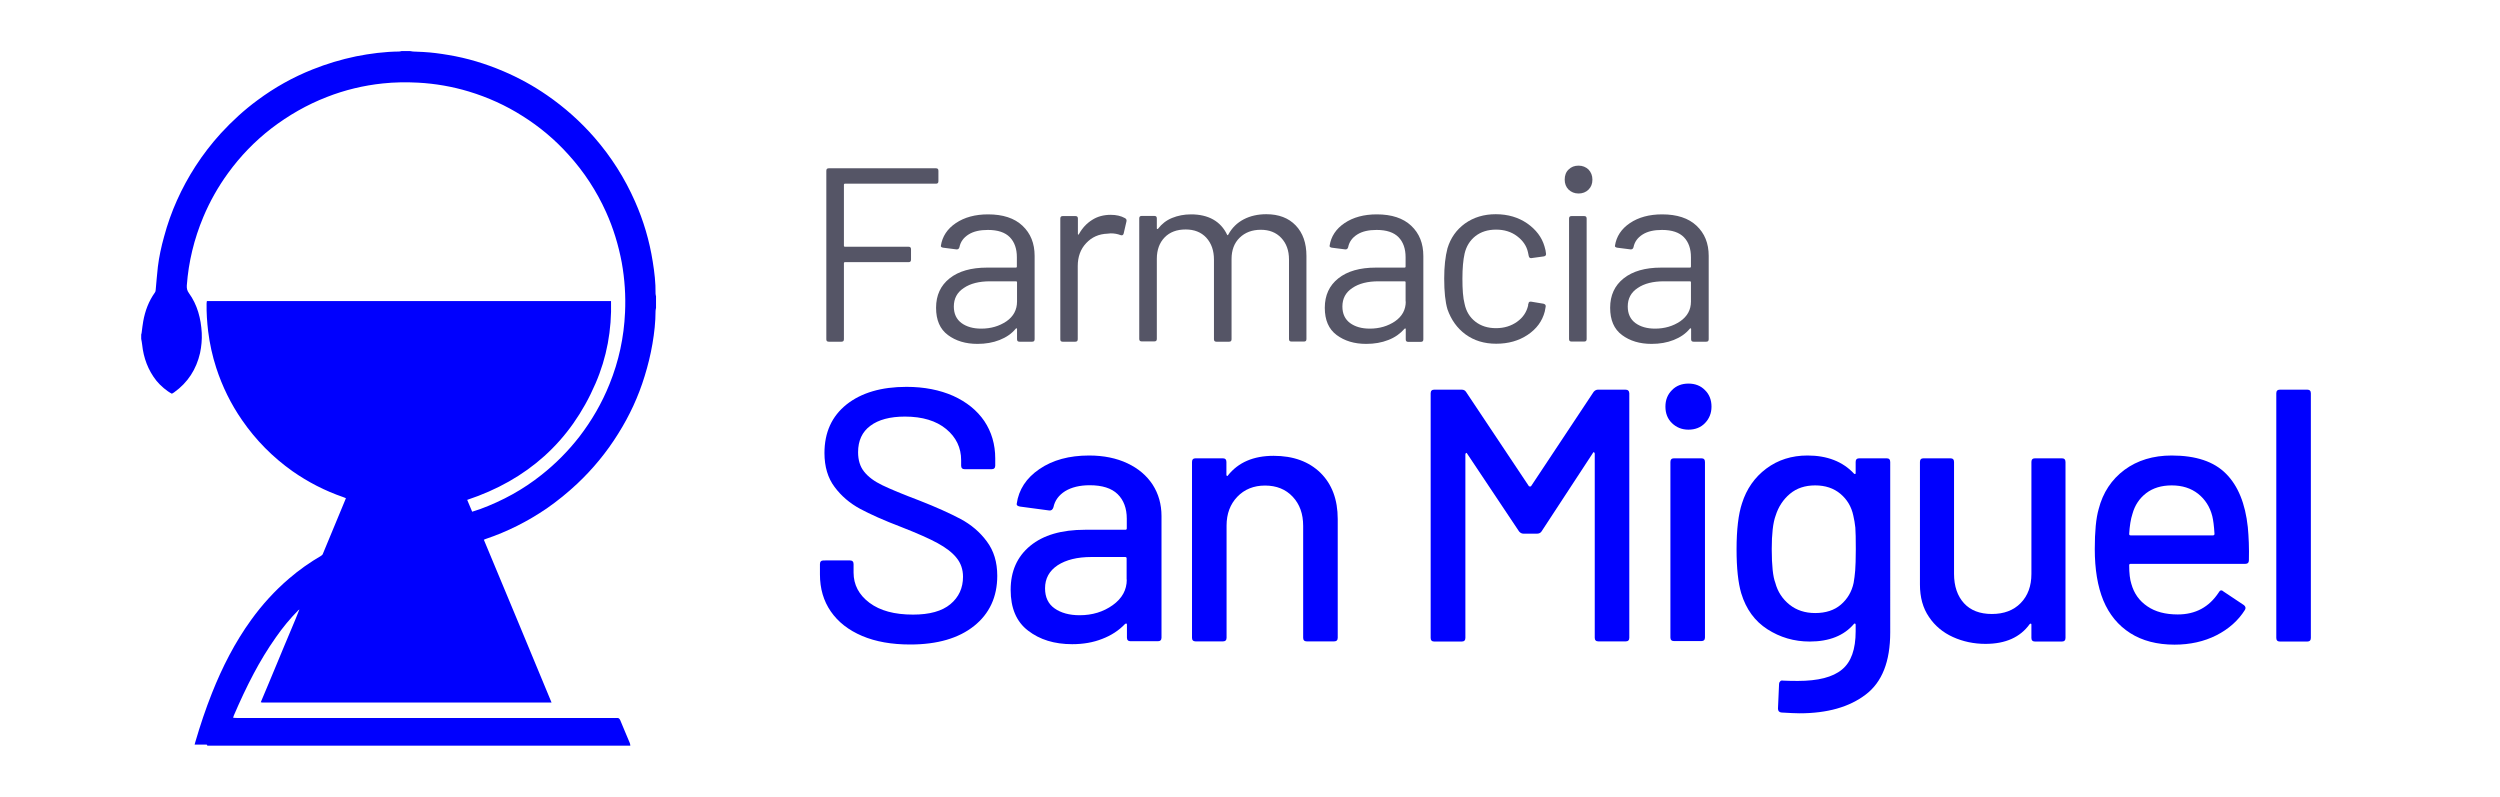
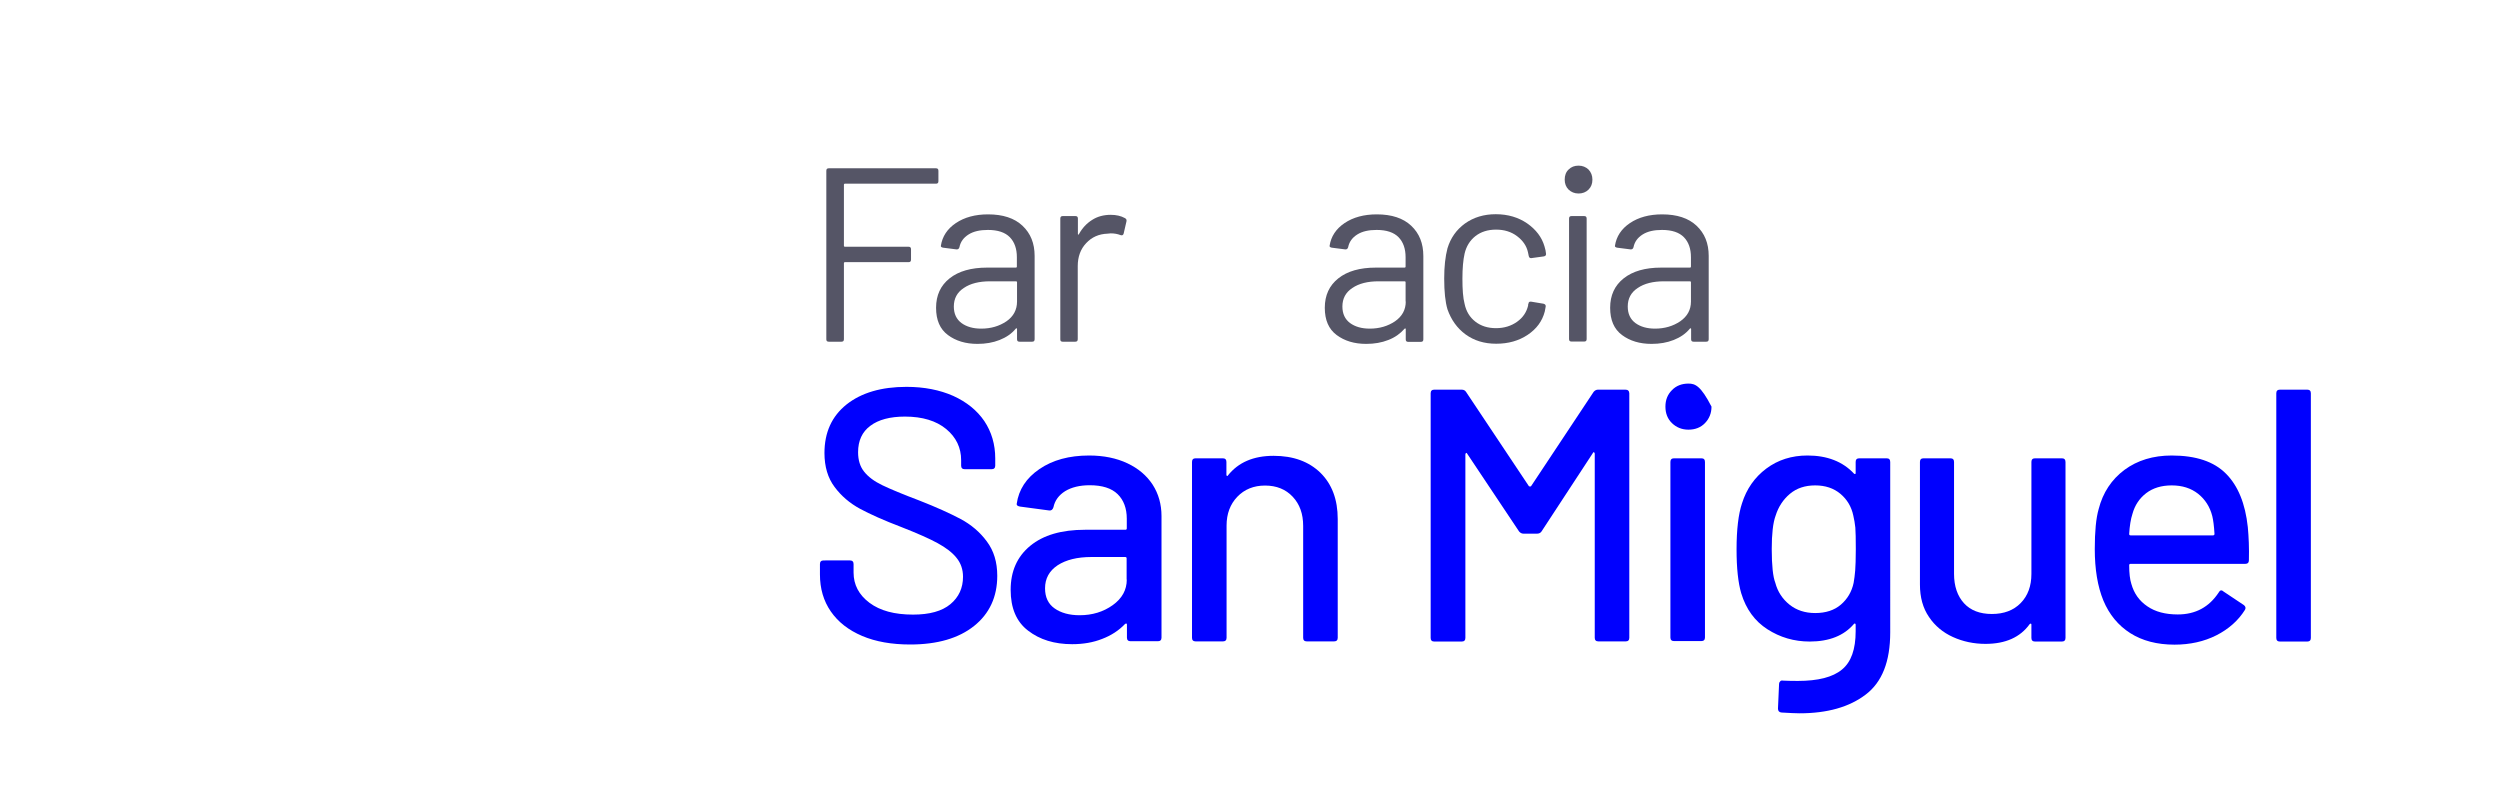
<svg xmlns="http://www.w3.org/2000/svg" version="1.1" id="Capa_1" x="0px" y="0px" viewBox="0 0 1605.9 512" style="enable-background:new 0 0 1605.9 512;" xml:space="preserve">
  <style type="text/css">
	.st0{fill:#0000FE;}
	.st1{fill:#555566;}
</style>
  <g>
    <g>
-       <path class="st0" d="M421.4,190.3c0,2.5,0,5,0,7.5c-0.1,0.6-0.3,1.3-0.3,1.9c0,7.1-0.8,14.2-2,21.2c-1.2,7-2.9,13.9-5,20.7    c-4,13.1-9.7,25.4-17,37c-7.4,11.9-16.2,22.6-26.4,32.2c-6.1,5.7-12.6,11-19.5,15.8c-12.2,8.3-25.2,14.9-39.2,19.6    c-0.4,0.1-0.7,0.3-1.2,0.5c14.5,34.8,29,69.5,43.5,104.6c-1,0-1.8,0-2.5,0c-60.6,0-121.2,0-181.8,0c-0.5,0-0.9,0-1.4,0    c-0.3,0-0.6-0.1-1.1-0.2c1.7-4.1,3.3-8,5-11.9c1.7-4,3.3-8,5-12c1.6-3.9,3.3-7.9,4.9-11.8c1.7-4,3.3-8,5-11.9    c1.6-3.9,3.3-7.7,4.9-12c-0.5,0.3-0.6,0.4-0.7,0.5c-5.3,5.4-10.1,11.2-14.4,17.4c-5.3,7.5-10,15.3-14.3,23.4    c-4.6,8.7-8.8,17.7-12.7,26.8c-0.2,0.4-0.3,0.9-0.4,1.5c0.9,0,1.7,0.1,2.4,0.1c80.4,0,160.7,0,241.1,0c1,0,2,0.1,3,0    c1.1-0.1,1.6,0.4,2.1,1.4c2,5,4.2,9.9,6.2,14.8c0.2,0.5,0.2,1.1,0.3,1.6c-90.6,0-181.2,0-271.8,0c0.1-0.8-0.4-0.7-0.9-0.7    c-1.8,0-3.6,0-5.5,0c-0.5,0-1,0-1.7,0c0.2-0.7,0.3-1.3,0.5-1.8c3.1-10.6,6.6-21.1,10.7-31.4c6.6-16.6,14.7-32.5,25.2-47    c7-9.7,15.1-18.6,24.2-26.4c6.4-5.5,13.3-10.4,20.7-14.7c0.6-0.4,1-0.8,1.2-1.5c4.7-11.3,9.4-22.6,14.1-34c0.2-0.5,0.4-1,0.6-1.5    c-0.7-0.3-1.2-0.5-1.8-0.7c-11.6-4-22.5-9.6-32.5-16.6c-12.7-9-23.5-19.9-32.4-32.8c-7.2-10.4-12.7-21.6-16.6-33.6    c-2.5-7.7-4.2-15.5-5.2-23.5c-0.7-5.9-1.1-11.8-1-17.7c0-0.6,0.1-1.2,0.2-1.7c86.6,0,173,0,259.6,0c0.5,18.5-2.7,36.2-10,53    c-16.1,37.3-43.9,61.9-82.4,74.7c1.1,2.5,2.1,5,3.2,7.6c1.9-0.6,3.5-1.1,5.2-1.7c14.3-5.3,27.5-12.5,39.4-22    c9.1-7.2,17.1-15.3,24.2-24.4c8-10.4,14.5-21.6,19.4-33.8c6-14.8,9.3-30.1,10-46.1c0.5-10.7-0.2-21.4-2.1-32    c-2.1-11.2-5.4-22.1-10.1-32.5c-6.1-13.5-14.1-25.8-24.1-36.8c-8.7-9.7-18.6-18-29.6-24.9c-10.7-6.8-22.2-12-34.4-15.7    c-10.6-3.2-21.5-5.1-32.6-5.7c-7.6-0.4-15.2-0.3-22.7,0.5c-12.4,1.3-24.4,4.2-35.9,8.7c-12.9,5-24.7,11.8-35.7,20.2    c-10.6,8.2-19.9,17.8-27.8,28.7c-6.4,8.8-11.7,18.2-15.9,28.2c-5.9,14.1-9.5,28.8-10.6,44c-0.1,1.8,0.2,3.3,1.3,4.8    c5.5,7.6,7.8,16.4,8.3,25.7c0.2,4.3-0.2,8.6-1.1,12.9c-2.4,10.4-7.8,18.9-16.6,25.2c-0.5,0.4-1,0.6-1.5,0.9    c-3.2-1.6-7.4-5.2-9.9-8.3c-5.4-6.8-8.3-14.7-9.2-23.3c-0.1-1.2-0.4-2.4-0.6-3.6c0-0.9,0-1.9,0-2.8c0.1-0.4,0.3-0.9,0.3-1.3    c0.3-2.4,0.6-4.9,1-7.2c1.2-6.7,3.5-12.9,7.5-18.5c0.3-0.4,0.5-1,0.5-1.6c0.5-5,0.8-9.9,1.4-14.9c0.8-6.5,2.2-13,4-19.4    c4.3-16.1,11.1-31.1,20.1-45.1c4.9-7.6,10.4-14.7,16.4-21.3c7.2-7.8,15-15,23.6-21.3c10.9-8.1,22.7-14.7,35.3-19.7    c9-3.6,18.3-6.4,27.9-8.4c9.1-1.8,18.3-3,27.7-3.1c0.5,0,1.1-0.2,1.6-0.3c1.8,0,3.5,0,5.3,0c0.7,0.1,1.3,0.2,2,0.3    c2.2,0.1,4.5,0.2,6.7,0.3c5.4,0.3,10.6,1,15.9,1.9c12.2,2,24,5.6,35.3,10.4c9.9,4.2,19.4,9.4,28.2,15.5    c11.3,7.8,21.4,16.8,30.4,27.1c10.8,12.4,19.5,26.1,26.1,41.1c5.5,12.4,9.3,25.3,11.4,38.7c1.1,6.8,1.9,13.6,1.8,20.5    C421.1,189.3,421.3,189.8,421.4,190.3z" />
-     </g>
+       </g>
  </g>
  <path class="st1" d="M532.4,219.5h8.1c1.1,0,1.6-0.5,1.6-1.6V169c0-0.4,0.2-0.6,0.6-0.6h40.9c1.1,0,1.6-0.5,1.6-1.6v-6.7  c0-1.1-0.5-1.6-1.6-1.6h-40.9c-0.4,0-0.6-0.2-0.6-0.6v-39.3c0-0.4,0.2-0.6,0.6-0.6h58.5c1.1,0,1.6-0.5,1.6-1.6v-6.7  c0-1.1-0.5-1.6-1.6-1.6h-68.8c-1.1,0-1.6,0.5-1.6,1.6v108.3C530.8,219,531.3,219.5,532.4,219.5z" />
  <path class="st1" d="M652.5,211.1c0.2-0.2,0.4-0.3,0.6-0.2c0.2,0.1,0.2,0.3,0.2,0.5v6.5c0,1.1,0.5,1.6,1.6,1.6h8.1  c1.1,0,1.6-0.5,1.6-1.6v-53.5c0-8.1-2.6-14.5-7.8-19.4c-5.2-4.9-12.6-7.3-22.1-7.3c-8.3,0-15.2,1.9-20.7,5.6  c-5.5,3.7-8.7,8.6-9.6,14.5c-0.2,0.6,0.3,1.1,1.4,1.3l8.6,1.1c1,0.1,1.6-0.4,1.9-1.4c0.7-3.5,2.7-6.2,5.9-8.2  c3.2-2,7.3-2.9,12.4-2.9c6.4,0,11.1,1.6,14.1,4.7c3,3.1,4.5,7.4,4.5,12.8v6.1c0,0.4-0.2,0.6-0.6,0.6h-18.5  c-10.3,0-18.3,2.3-24.1,6.9c-5.8,4.6-8.7,10.9-8.7,18.9c0,7.9,2.5,13.7,7.6,17.5c5.1,3.8,11.4,5.7,19,5.7c5.2,0,9.9-0.8,14.2-2.5  C646.4,216.7,649.9,214.3,652.5,211.1z M646.5,206.4c-4.6,3.1-10,4.7-16.2,4.7c-5.2,0-9.4-1.2-12.7-3.6c-3.2-2.4-4.9-5.9-4.9-10.6  c0-5.1,2.1-9.1,6.4-11.9c4.2-2.9,9.9-4.3,16.9-4.3h16.7c0.4,0,0.6,0.2,0.6,0.6v12.4C653.3,199,651,203.3,646.5,206.4z" />
  <path class="st1" d="M682.6,219.5h8.1c1.1,0,1.6-0.5,1.6-1.6v-47c0-5.9,1.8-10.9,5.4-14.7c3.6-3.9,8.2-5.9,13.7-6.1l2.1-0.2  c2.3,0,4.4,0.4,6.2,1.1c1.1,0.4,1.8,0.1,2.1-1l1.8-7.8c0.2-1-0.1-1.6-1-2.1c-2.5-1.4-5.6-2.1-9.1-2.1c-4.6,0-8.6,1.1-12,3.3  c-3.5,2.2-6.3,5.2-8.5,9.2c-0.1,0.2-0.2,0.3-0.4,0.2c-0.2-0.1-0.2-0.2-0.2-0.6v-9.7c0-1.1-0.5-1.6-1.6-1.6h-8.1  c-1.1,0-1.6,0.5-1.6,1.6v77.4C681,219,681.6,219.5,682.6,219.5z" />
-   <path class="st1" d="M779.8,166.8v51.1c0,1.1,0.5,1.6,1.6,1.6h8.1c1.1,0,1.6-0.5,1.6-1.6v-51.5c0-5.7,1.7-10.3,5.2-13.7  c3.5-3.4,8-5.1,13.6-5.1c5.4,0,9.8,1.7,13.1,5.2c3.3,3.5,5,8.1,5,13.9v51.1c0,1.1,0.5,1.6,1.6,1.6h8c1.1,0,1.6-0.5,1.6-1.6v-53.4  c0-8.3-2.3-14.8-6.9-19.6s-10.9-7.2-18.9-7.2c-5.4,0-10.3,1.1-14.5,3.3c-4.2,2.2-7.5,5.4-9.9,9.8c-0.3,0.5-0.6,0.5-0.8,0  c-2-4.2-5-7.5-8.9-9.7c-3.9-2.2-8.7-3.3-14.2-3.3c-4.5,0-8.5,0.8-12.2,2.3c-3.7,1.5-6.7,3.9-9,6.9c-0.2,0.2-0.4,0.3-0.6,0.2  c-0.2-0.1-0.2-0.2-0.2-0.4v-6.4c0-1.1-0.5-1.6-1.6-1.6h-8.1c-1.1,0-1.6,0.5-1.6,1.6v77.4c0,1.1,0.5,1.6,1.6,1.6h8.1  c1.1,0,1.6-0.5,1.6-1.6v-51.5c0-5.7,1.7-10.3,5-13.7c3.3-3.4,7.8-5.1,13.5-5.1c5.5,0,9.9,1.7,13.2,5.2  C778.2,156.3,779.8,161,779.8,166.8z" />
  <path class="st1" d="M906.5,145c-5.2-4.9-12.6-7.3-22.1-7.3c-8.3,0-15.2,1.9-20.7,5.6c-5.5,3.7-8.7,8.6-9.6,14.5  c-0.2,0.6,0.3,1.1,1.4,1.3l8.6,1.1c1,0.1,1.6-0.4,1.9-1.4c0.7-3.5,2.7-6.2,5.9-8.2c3.2-2,7.3-2.9,12.4-2.9c6.4,0,11.1,1.6,14.1,4.7  c3,3.1,4.5,7.4,4.5,12.8v6.1c0,0.4-0.2,0.6-0.6,0.6h-18.5c-10.3,0-18.3,2.3-24.1,6.9c-5.8,4.6-8.7,10.9-8.7,18.9  c0,7.9,2.5,13.7,7.6,17.5c5.1,3.8,11.4,5.7,19,5.7c5.2,0,9.9-0.8,14.2-2.5c4.2-1.6,7.7-4.1,10.4-7.2c0.2-0.2,0.4-0.3,0.6-0.2  c0.2,0.1,0.2,0.3,0.2,0.5v6.5c0,1.1,0.5,1.6,1.6,1.6h8.1c1.1,0,1.6-0.5,1.6-1.6v-53.5C914.3,156.3,911.7,149.9,906.5,145z   M903,193.7c0,5.3-2.3,9.5-6.9,12.7c-4.6,3.1-10,4.7-16.2,4.7c-5.2,0-9.4-1.2-12.7-3.6c-3.2-2.4-4.9-5.9-4.9-10.6  c0-5.1,2.1-9.1,6.4-11.9c4.2-2.9,9.9-4.3,16.9-4.3h16.7c0.4,0,0.6,0.2,0.6,0.6V193.7z" />
  <path class="st1" d="M941.4,214.8c5.5,4,12,6,19.7,6c7.8,0,14.5-1.9,20.2-5.7c5.7-3.8,9.4-8.8,11-15l0.6-3.2c0.1-1-0.4-1.5-1.4-1.8  l-7.8-1.3c-1.2-0.2-1.8,0.2-1.9,1.3l-0.2,0.6v0.6c-1,4.2-3.3,7.7-7.1,10.4c-3.8,2.7-8.3,4.1-13.5,4.1c-5.3,0-9.7-1.4-13.3-4.2  c-3.6-2.8-5.9-6.6-6.9-11.4c-1-3.8-1.4-9.2-1.4-16.2c0-6.7,0.5-12.1,1.4-16.1c1.1-4.7,3.4-8.4,6.9-11.2c3.6-2.8,8-4.2,13.3-4.2  c5.3,0,9.8,1.4,13.5,4.2c3.7,2.8,6.1,6.2,7,10.3l0.5,2.4c0.2,1,0.7,1.4,1.4,1.4h0.3l8-1.1c1-0.2,1.4-0.7,1.4-1.4V163  c-0.1-1.3-0.4-2.9-1-4.8c-1.7-5.8-5.4-10.7-11.1-14.7c-5.7-3.9-12.4-5.9-20.2-5.9c-7.6,0-14.2,2-19.8,6c-5.5,4-9.2,9.3-11.2,15.9  c-1.4,5.3-2.1,11.8-2.1,19.4c0,8.5,0.7,15.1,2.1,19.8C932.2,205.5,936,210.8,941.4,214.8z" />
  <path class="st1" d="M1009.5,138.8c-1.1,0-1.6,0.5-1.6,1.6v77.4c0,1.1,0.5,1.6,1.6,1.6h8.1c1.1,0,1.6-0.5,1.6-1.6v-77.4  c0-1.1-0.5-1.6-1.6-1.6H1009.5z" />
  <path class="st1" d="M1014,124.3c2.5,0,4.7-0.8,6.4-2.5c1.7-1.7,2.5-3.8,2.5-6.4c0-2.7-0.9-4.8-2.5-6.5c-1.7-1.6-3.8-2.5-6.4-2.5  s-4.7,0.8-6.4,2.5c-1.7,1.6-2.5,3.8-2.5,6.5c0,2.5,0.8,4.7,2.5,6.4C1009.3,123.4,1011.4,124.3,1014,124.3z" />
  <path class="st1" d="M1085.5,211.1c0.2-0.2,0.4-0.3,0.6-0.2c0.2,0.1,0.2,0.3,0.2,0.5v6.5c0,1.1,0.5,1.6,1.6,1.6h8.1  c1.1,0,1.6-0.5,1.6-1.6v-53.5c0-8.1-2.6-14.5-7.8-19.4c-5.2-4.9-12.6-7.3-22.1-7.3c-8.3,0-15.2,1.9-20.7,5.6  c-5.5,3.7-8.7,8.6-9.6,14.5c-0.2,0.6,0.3,1.1,1.4,1.3l8.6,1.1c1,0.1,1.6-0.4,1.9-1.4c0.7-3.5,2.7-6.2,5.9-8.2  c3.2-2,7.3-2.9,12.4-2.9c6.4,0,11.1,1.6,14.1,4.7c3,3.1,4.5,7.4,4.5,12.8v6.1c0,0.4-0.2,0.6-0.6,0.6h-18.5  c-10.3,0-18.3,2.3-24.1,6.9c-5.8,4.6-8.7,10.9-8.7,18.9c0,7.9,2.5,13.7,7.6,17.5c5.1,3.8,11.4,5.7,19,5.7c5.2,0,9.9-0.8,14.2-2.5  C1079.4,216.7,1082.9,214.3,1085.5,211.1z M1050.5,207.5c-3.2-2.4-4.9-5.9-4.9-10.6c0-5.1,2.1-9.1,6.4-11.9  c4.2-2.9,9.9-4.3,16.9-4.3h16.7c0.4,0,0.6,0.2,0.6,0.6v12.4c0,5.3-2.3,9.5-6.9,12.7c-4.6,3.1-10,4.7-16.2,4.7  C1058,211.1,1053.8,209.9,1050.5,207.5z" />
  <path class="st0" d="M617.1,333.4c-6.8-3.6-15.6-7.6-26.6-11.9c-10.6-4-18.5-7.3-23.7-9.8c-5.2-2.5-9.1-5.4-11.7-8.7  c-2.6-3.2-3.9-7.4-3.9-12.5c0-7.4,2.6-13.1,7.9-17c5.2-3.9,12.6-5.9,22.2-5.9c11.2,0,20.1,2.7,26.5,8c6.4,5.3,9.6,12,9.6,20v3.5  c0,1.5,0.8,2.3,2.3,2.3h17.3c1.5,0,2.3-0.8,2.3-2.3v-4.6c0-9.1-2.4-17.1-7-24c-4.7-6.9-11.4-12.3-20-16.2c-8.6-3.8-18.6-5.8-30-5.8  c-16.2,0-29,3.8-38.5,11.3c-9.5,7.6-14.2,18-14.2,31.2c0,8.8,2.2,16.1,6.5,21.8c4.3,5.8,9.7,10.4,16.3,14  c6.5,3.5,15.4,7.5,26.7,11.8c10.2,4,17.9,7.4,23.2,10.3c5.3,2.9,9.4,6,12.1,9.4c2.8,3.4,4.2,7.5,4.2,12.2c0,7.2-2.7,13.1-8.1,17.6  c-5.4,4.5-13.4,6.7-24,6.7c-11.9,0-21.2-2.5-28-7.6c-6.8-5.1-10.2-11.6-10.2-19.4v-5.5c0-1.5-0.8-2.3-2.3-2.3H529  c-1.5,0-2.3,0.8-2.3,2.3v6.7c0,9.1,2.3,17,7,23.8c4.7,6.8,11.4,12,20.1,15.7c8.7,3.7,19,5.5,30.9,5.5c17.4,0,31.1-4,41-11.9  c9.9-7.9,14.9-18.7,14.9-32.2c0-8.8-2.2-16.1-6.7-22.1C629.5,341.8,623.8,337,617.1,333.4z" />
  <path class="st0" d="M724.2,297.6c-7-3.3-15.2-5-24.6-5c-12.8,0-23.4,2.9-31.9,8.7c-8.5,5.8-13.3,13.2-14.6,22.3  c-0.2,0.9,0.5,1.5,2.1,1.8l18.7,2.5c1.4,0.2,2.3-0.5,2.8-2.1c0.9-4.3,3.4-7.7,7.5-10.3c4.1-2.5,9.4-3.8,15.8-3.8  c8,0,14,1.9,17.9,5.7c3.9,3.8,5.9,9.1,5.9,15.8v6.2c0,0.6-0.3,0.9-0.9,0.9H697c-15.1,0-26.8,3.4-35.2,10.3  c-8.4,6.9-12.6,16.3-12.6,28.3c0,11.7,3.7,20.5,11.2,26.2c7.5,5.8,16.9,8.7,28.3,8.7c7.1,0,13.5-1.1,19.3-3.4  c5.8-2.2,10.7-5.4,14.7-9.6c0.8-0.5,1.2-0.3,1.2,0.5v8.3c0,1.5,0.8,2.3,2.3,2.3h17.6c1.5,0,2.3-0.8,2.3-2.3v-78.1  c0-7.5-1.9-14.3-5.7-20.2C736.6,305.5,731.2,300.9,724.2,297.6z M723.8,372.3c0,6.6-3,12.1-9,16.4c-6,4.3-13.1,6.5-21.3,6.5  c-6.6,0-12-1.5-16.1-4.4c-4.1-2.9-6.1-7.2-6.1-12.9c0-6.3,2.7-11.2,8.1-14.8c5.4-3.5,12.6-5.3,21.7-5.3h21.7c0.6,0,0.9,0.3,0.9,0.9  V372.3z" />
  <path class="st0" d="M818.1,292.8c-12.9,0-22.7,4.2-29.4,12.7c-0.2,0.3-0.3,0.4-0.6,0.2c-0.2-0.2-0.3-0.4-0.3-0.7v-8.3  c0-1.5-0.8-2.3-2.3-2.3H768c-1.5,0-2.3,0.8-2.3,2.3v113c0,1.5,0.8,2.3,2.3,2.3h17.6c1.5,0,2.3-0.8,2.3-2.3v-72.1  c0-7.5,2.3-13.7,6.9-18.5c4.6-4.8,10.6-7.2,17.8-7.2c7.4,0,13.3,2.4,17.8,7.2c4.5,4.8,6.7,11,6.7,18.7v71.9c0,1.5,0.8,2.3,2.3,2.3  H857c1.5,0,2.3-0.8,2.3-2.3v-76.3c0-12.5-3.7-22.4-11.1-29.7C840.8,296.5,830.8,292.8,818.1,292.8z" />
  <path class="st0" d="M1044.1,250.3h-17.6c-1.1,0-2,0.5-2.8,1.4l-40.2,60.6c-0.2,0.2-0.4,0.2-0.7,0.2c-0.3,0-0.5-0.1-0.7-0.2  l-40.4-60.6c-0.6-0.9-1.5-1.4-2.8-1.4h-17.6c-1.5,0-2.3,0.8-2.3,2.3v157.2c0,1.5,0.8,2.3,2.3,2.3H939c1.5,0,2.3-0.8,2.3-2.3V291.9  c0-0.5,0.2-0.8,0.5-0.9c0.3-0.2,0.5,0,0.7,0.5l33.3,49.9c0.8,0.9,1.7,1.4,2.8,1.4h8.8c1.2,0,2.2-0.5,2.8-1.4l33-50.4  c0.2-0.5,0.4-0.6,0.7-0.5c0.3,0.2,0.5,0.5,0.5,0.9v118.3c0,1.5,0.8,2.3,2.3,2.3h17.6c1.5,0,2.3-0.8,2.3-2.3V252.6  C1046.5,251.1,1045.7,250.3,1044.1,250.3z" />
-   <path class="st0" d="M1084.6,246.4c-4.3,0-7.9,1.4-10.6,4.2c-2.8,2.8-4.2,6.3-4.2,10.6c0,4.3,1.4,7.9,4.2,10.6s6.3,4.2,10.6,4.2  c4.3,0,7.9-1.4,10.6-4.2s4.2-6.3,4.2-10.6c0-4.3-1.4-7.9-4.2-10.6C1092.5,247.8,1088.9,246.4,1084.6,246.4z" />
+   <path class="st0" d="M1084.6,246.4c-4.3,0-7.9,1.4-10.6,4.2c-2.8,2.8-4.2,6.3-4.2,10.6c0,4.3,1.4,7.9,4.2,10.6s6.3,4.2,10.6,4.2  c4.3,0,7.9-1.4,10.6-4.2s4.2-6.3,4.2-10.6C1092.5,247.8,1088.9,246.4,1084.6,246.4z" />
  <path class="st0" d="M1092.9,294.4h-17.6c-1.5,0-2.3,0.8-2.3,2.3v112.8c0,1.5,0.8,2.3,2.3,2.3h17.6c1.5,0,2.3-0.8,2.3-2.3V296.8  C1095.2,295.2,1094.5,294.4,1092.9,294.4z" />
  <path class="st0" d="M1211.9,294.4h-17.6c-1.5,0-2.3,0.8-2.3,2.3v7.2c0,0.3-0.1,0.5-0.3,0.6c-0.2,0.1-0.5,0-0.8-0.3  c-7.2-7.7-17.2-11.6-29.8-11.6c-10.2,0-19,2.8-26.5,8.4c-7.5,5.6-12.7,13.1-15.6,22.3c-2.3,6.9-3.5,16.8-3.5,29.6  c0,12,1,21.4,3,28.2c3.1,10.2,8.7,17.9,16.8,23.1c8.1,5.2,17.1,7.9,27.2,7.9c12.5,0,22-3.8,28.4-11.3c0.3-0.3,0.6-0.4,0.8-0.2  c0.2,0.2,0.3,0.4,0.3,0.7v4.2c0,11.6-2.9,19.8-8.8,24.6c-5.9,4.9-15.3,7.3-28.4,7.3c-4.2,0-7.3-0.1-9.5-0.2c-0.8-0.2-1.4,0-1.8,0.5  c-0.5,0.5-0.7,1-0.7,1.6l-0.7,15.9c0,1.5,0.8,2.4,2.3,2.5c5.2,0.3,9.1,0.5,11.6,0.5c17.7,0,31.9-4,42.4-12c10.6-8,15.8-21.3,15.8-40  V296.8C1214.2,295.2,1213.5,294.4,1211.9,294.4z M1191.7,366.5c-0.2,2.8-0.6,5.4-1,7.9c-1.2,5.7-4,10.4-8.2,14  c-4.2,3.6-9.7,5.4-16.5,5.4c-6.5,0-12-1.8-16.5-5.4c-4.5-3.6-7.6-8.3-9.1-14c-1.5-3.8-2.3-11.1-2.3-21.7c0-9.7,0.8-16.9,2.5-21.5  c1.8-5.7,4.9-10.4,9.2-14c4.3-3.6,9.7-5.4,16.2-5.4s11.9,1.8,16.2,5.4c4.3,3.6,7.1,8.3,8.3,14c0.6,2.5,1,5,1.3,7.7  c0.2,2.7,0.3,7.3,0.3,13.8S1191.9,363.8,1191.7,366.5z" />
  <path class="st0" d="M1324.5,294.4h-17.3c-1.5,0-2.3,0.8-2.3,2.3v71.9c0,7.9-2.3,14.1-6.9,18.8c-4.6,4.7-10.8,7-18.5,7  c-7.7,0-13.7-2.3-17.9-6.9c-4.2-4.6-6.4-10.9-6.4-18.9v-71.9c0-1.5-0.8-2.3-2.3-2.3h-17.3c-1.5,0-2.3,0.8-2.3,2.3v78.8  c0,8.2,1.9,15.1,5.8,20.8c3.8,5.7,9,10,15.4,12.9c6.4,2.9,13.4,4.4,20.9,4.4c12.8,0,22.3-4.2,28.4-12.7c0.3-0.3,0.6-0.4,0.8-0.3  c0.2,0.1,0.3,0.3,0.3,0.6v8.6c0,1.5,0.8,2.3,2.3,2.3h17.3c1.5,0,2.3-0.8,2.3-2.3v-113C1326.8,295.2,1326,294.4,1324.5,294.4z" />
  <path class="st0" d="M1429.9,304.3c-7.7-7.8-19.3-11.7-34.9-11.7c-11.9,0-22,3.1-30.3,9.2c-8.3,6.2-13.9,14.6-16.6,25.2  c-1.7,5.9-2.5,14.4-2.5,25.7c0,12.9,1.8,24,5.5,33c3.8,9.1,9.6,16.1,17.3,21c7.7,4.9,17.2,7.4,28.4,7.4c10,0,19-2,26.9-6  c7.9-4,14.1-9.5,18.4-16.4c0.6-1.1,0.4-2.1-0.7-3l-13.2-8.8c-1.2-1.1-2.2-0.8-3,0.7c-6.2,9.4-14.9,14.1-26.3,14.1  c-7.9,0-14.4-1.7-19.5-5.2c-5.2-3.5-8.6-8.3-10.3-14.4c-0.9-2.8-1.4-6.8-1.4-12c0-0.6,0.3-0.9,0.9-0.9h73.7c1.5,0,2.3-0.8,2.3-2.3  c0.2-7.9-0.1-14.9-0.7-21.3C1442.3,323.5,1437.6,312,1429.9,304.3z M1421.5,343.9h-52.9c-0.6,0-0.9-0.3-0.9-0.9  c0.3-5.2,1-9.6,2.1-12.9c1.5-5.5,4.5-10,8.8-13.3c4.3-3.3,9.8-5,16.4-5c6.8,0,12.4,1.8,17,5.4c4.5,3.6,7.6,8.4,9.1,14.4  c0.6,2.5,1.1,6.2,1.4,11.3C1422.5,343.6,1422.2,343.9,1421.5,343.9z" />
  <path class="st0" d="M1482.1,250.3h-17.6c-1.5,0-2.3,0.8-2.3,2.3v157.2c0,1.5,0.8,2.3,2.3,2.3h17.6c1.5,0,2.3-0.8,2.3-2.3V252.6  C1484.4,251.1,1483.6,250.3,1482.1,250.3z" />
</svg>